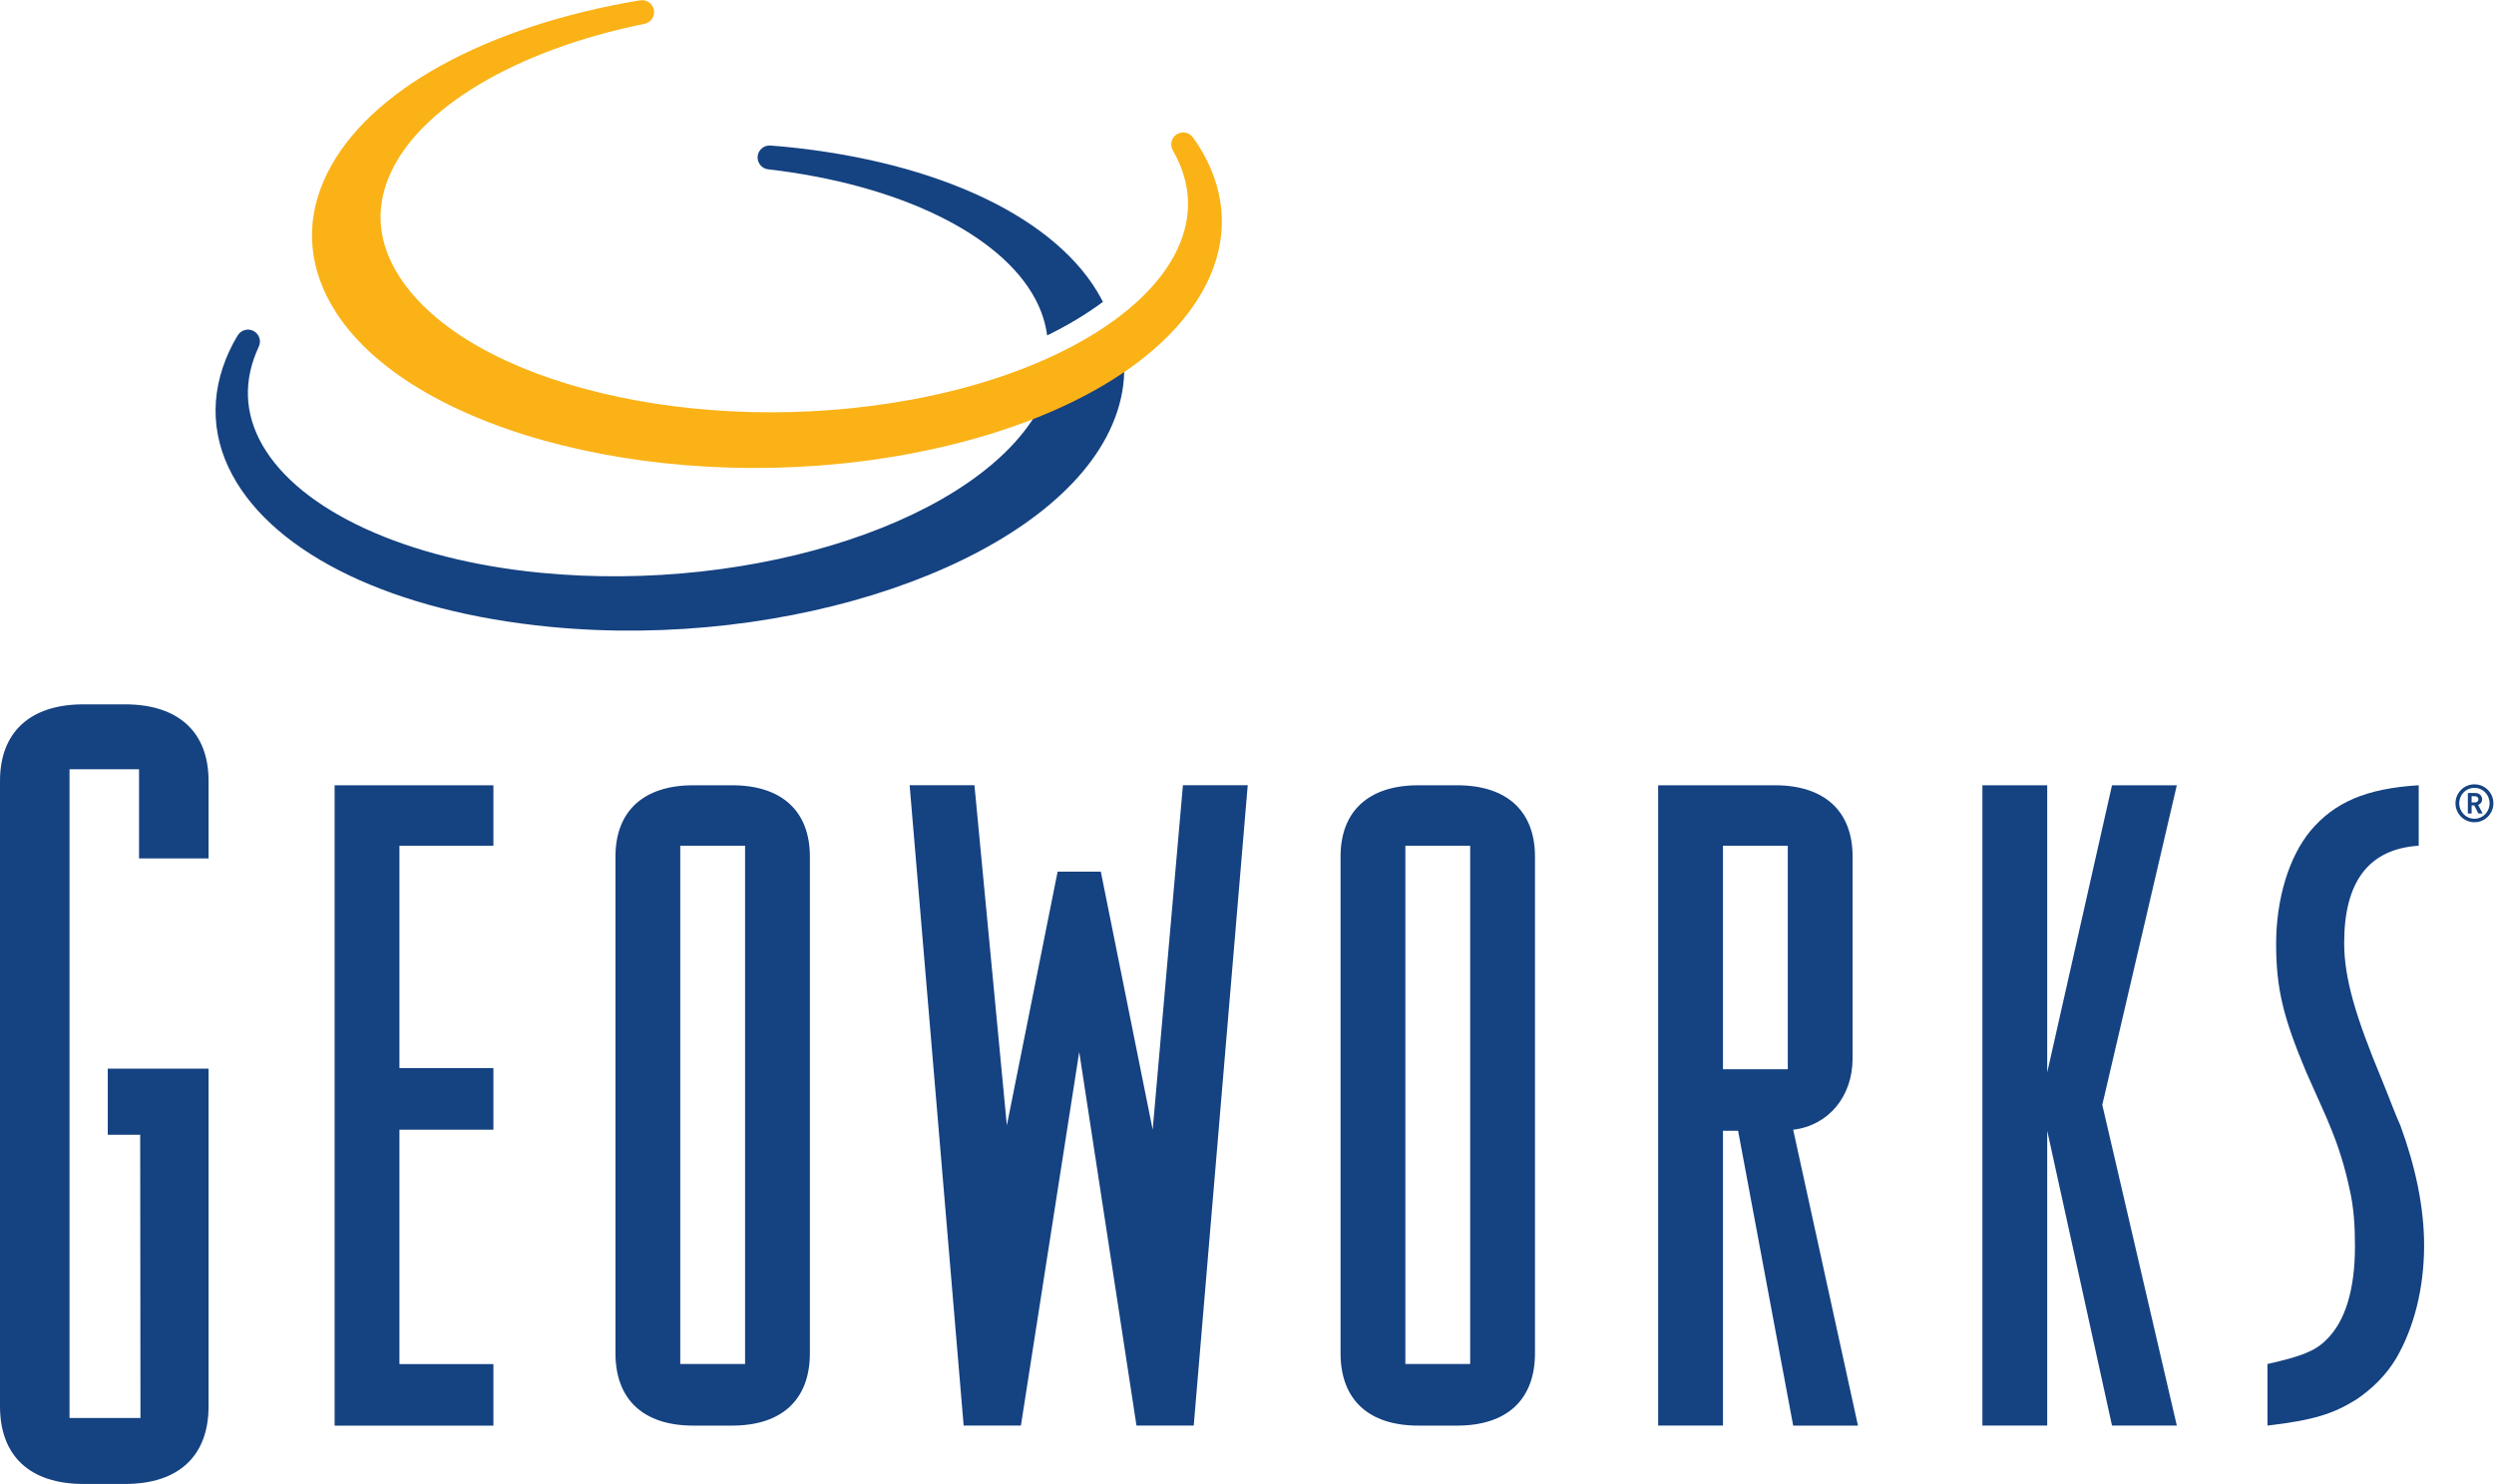
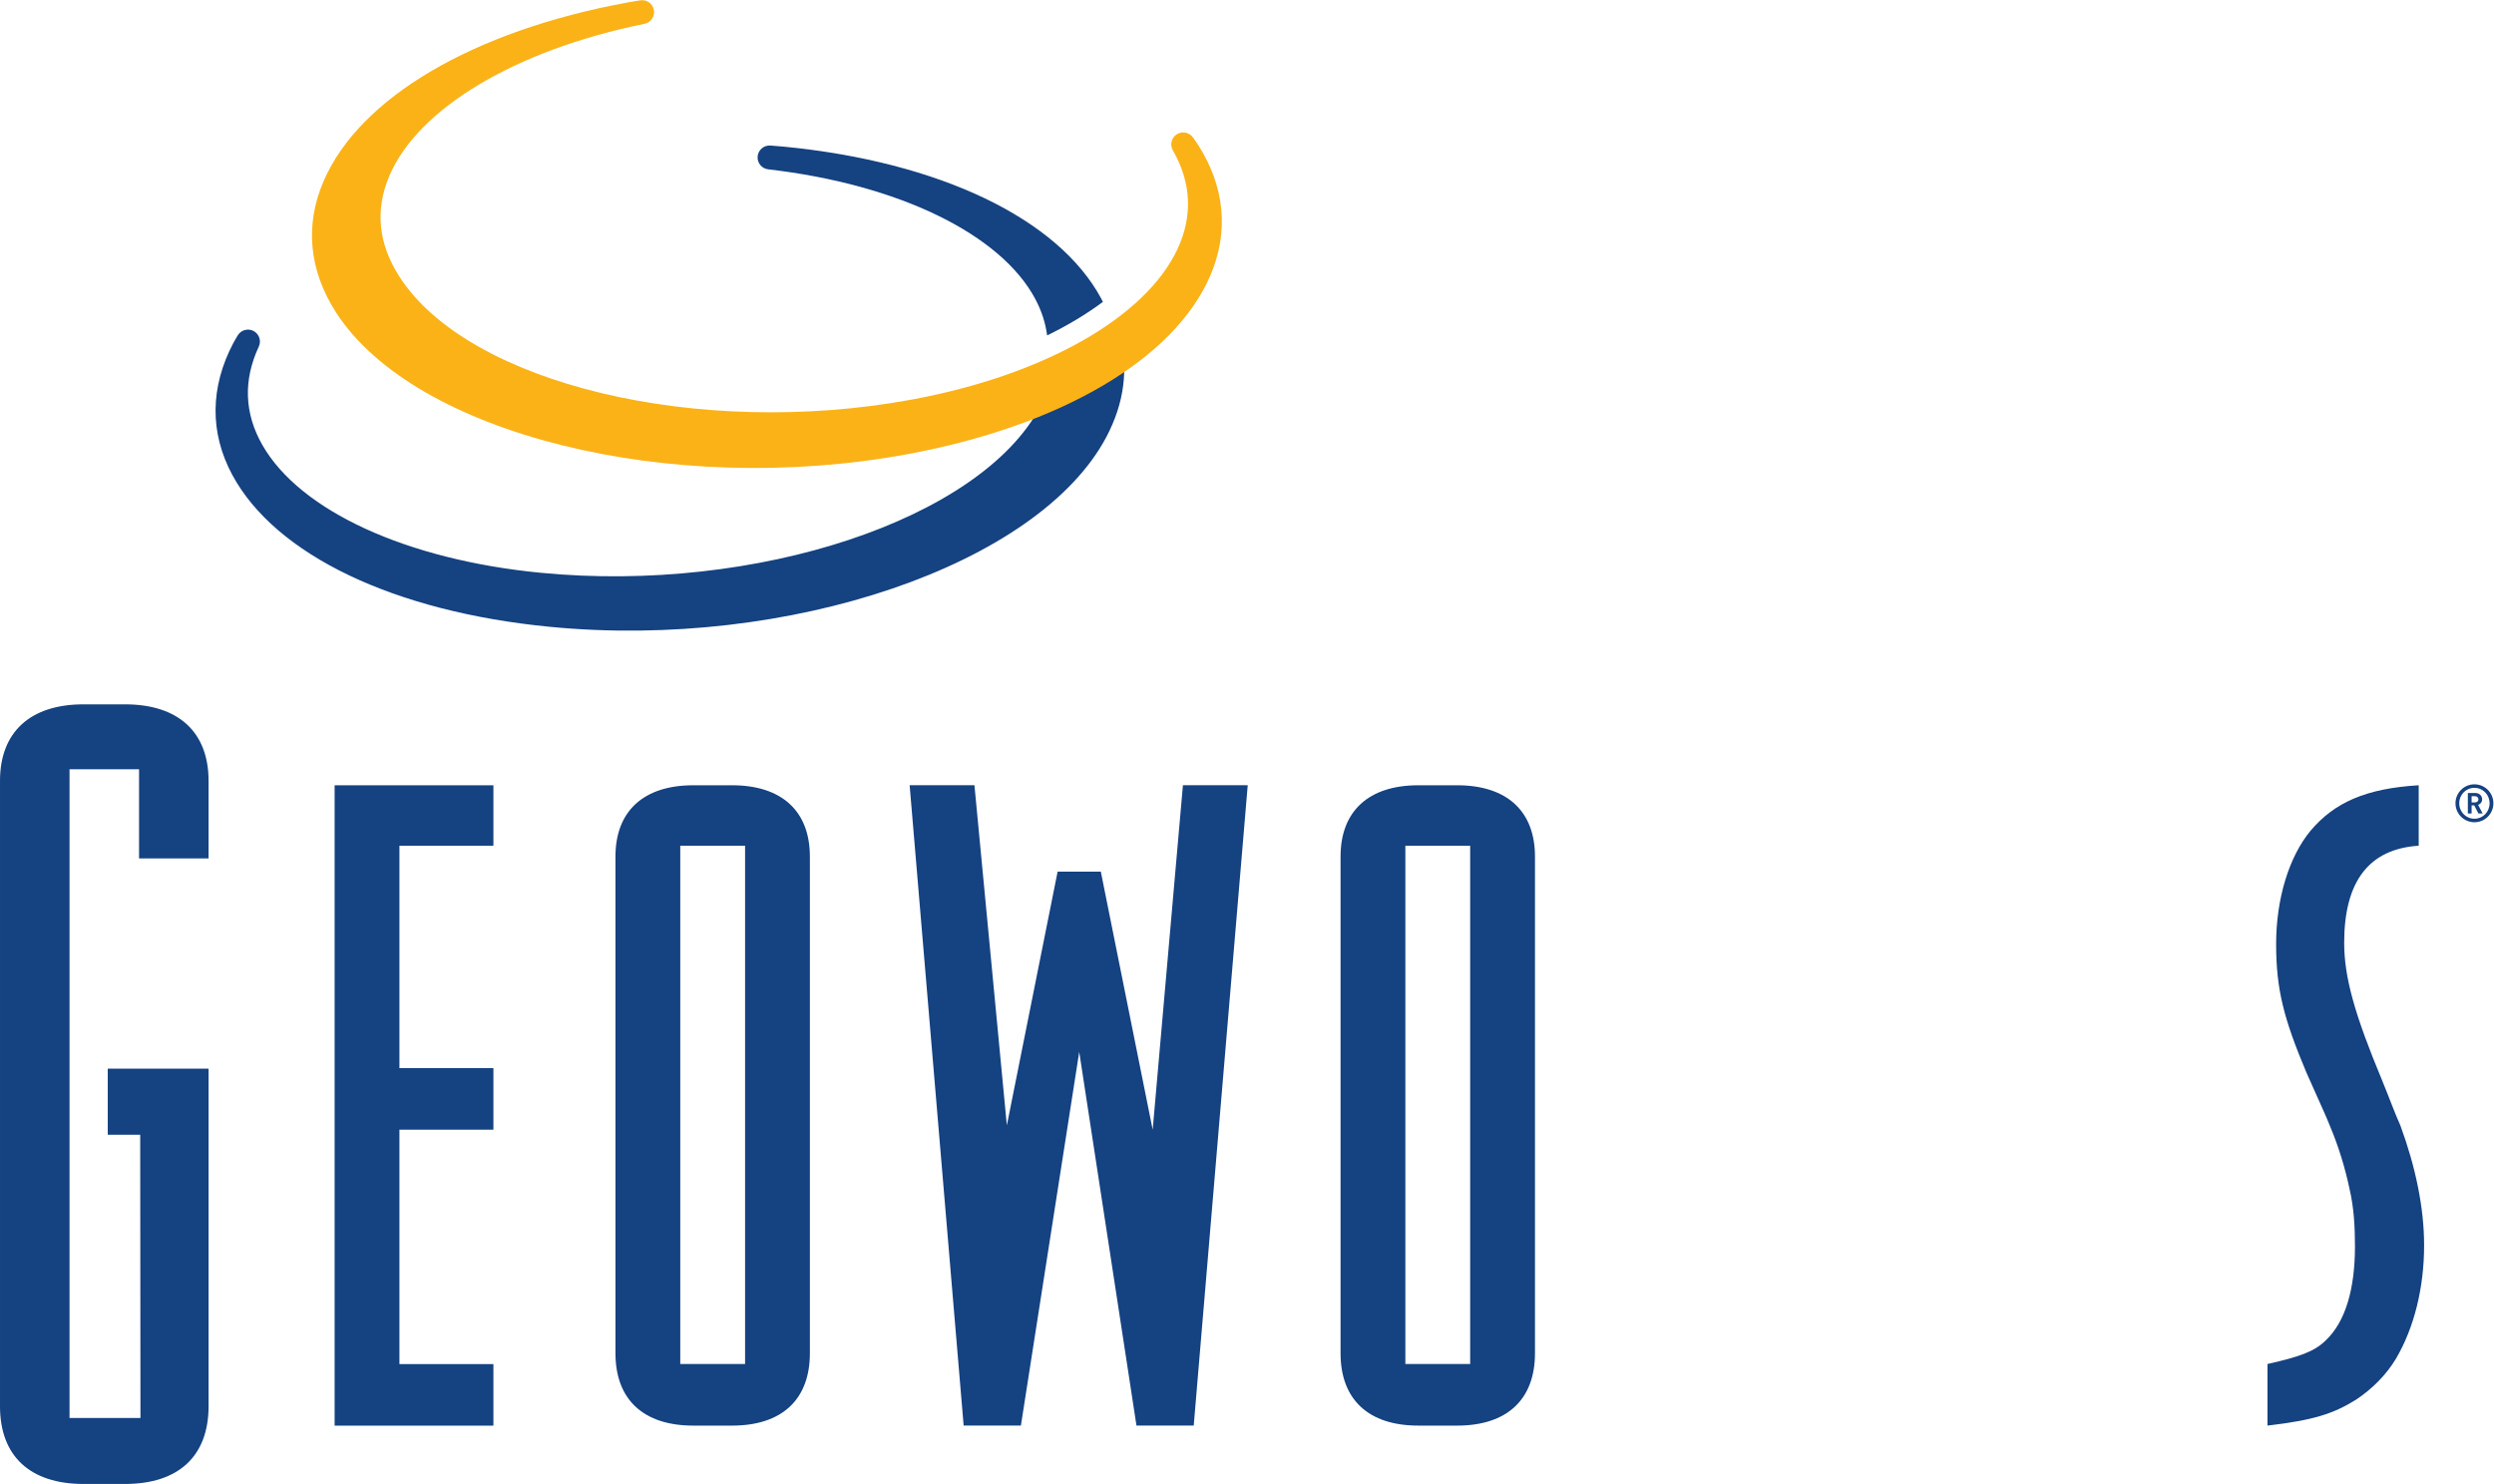
<svg xmlns="http://www.w3.org/2000/svg" width="242.97" height="144.61" version="1.1" viewBox="0 0 242.97 144.61">
  <g transform="matrix(1.333 0 0 -1.333 0 144.61)">
    <g transform="scale(.1)">
      <path d="m561.41 961.06c95.434-11.016 170.3-47.469 195.4-95.137 4.55-8.633 7.336-17.422 8.48-26.297 15.242 7.449 28.871 15.652 40.75 24.52-0.41 0.8-0.773 1.601-1.203 2.402-31.484 58.496-118.2 100.02-231.95 111.09l-7.797 0.644-1.992 0.157c-4.746 0.371-8.922-3.125-9.375-7.872-0.457-4.726 2.957-8.964 7.683-9.511" fill="#154281" />
      <path d="m770.04 818.05c-1.133-10.098-4.41-20.305-9.84-30.571-43.531-82.265-207.36-136.71-365.22-121.35-97.864 9.512-175.73 45.273-203.2 93.359-13.211 23.113-14.097 47.344-2.621 72.012 1.969 4.219 0.25 9.207-3.875 11.387-4.117 2.168-9.226 0.683-11.597-3.321l-0.946-1.601-2.148-3.75c-17.117-32.364-17.402-65.742-0.832-96.524 31.48-58.496 118.21-100.02 231.98-111.07 174.85-17.031 357.37 45.262 406.87 138.83 13.145 24.867 16.344 50.332 9.602 74.766l-48.18-22.164" fill="#154281" />
      <path d="m467.87 1084.6-2.504-0.41-7.16-1.23c-112.4-20.7-195.26-69.45-221.66-130.43-13.891-32.082-10.77-65.292 9.023-96.054 57.278-89.024 244.44-135.56 417.22-103.73 112.41 20.703 195.29 69.453 221.67 130.43 13.89 32.07 10.769 65.293-9.02 96.055-0.011 0.019-2.855 4.121-2.855 4.121l-0.75 1.035c-2.707 3.781-7.91 4.785-11.82 2.266-3.911-2.52-5.176-7.657-2.86-11.68 13.528-23.594 14.703-47.813 3.516-71.973-23.281-50.234-97.813-92.5-194.51-110.31-155.97-28.731-323.85 11.582-374.22 89.863-15.429 23.965-17.945 48.691-7.488 73.477 20.945 49.613 92.441 92.303 186.59 111.4 4.664 0.95 7.703 5.46 6.844 10.14-0.868 4.69-5.332 7.81-10.028 7.03" fill="#fab217" />
      <path d="m497.17 466.58h47.363v-378.91h-47.363zm9.477-423.93h28.414c36.312 0 56.839 18.945 56.839 52.891v363.14c0 33.164-20.527 52.09-56.839 52.09h-28.418c-36.313 0-56.836-18.926-56.836-52.09v-363.14c0-33.945 20.523-52.891 56.84-52.891" fill="#154281" />
      <path d="m712.17 510.78 23.683-248.65 37.106 185.51h31.57l37.903-188.67 22.101 251.82h47.363l-39.464-468.12h-41.844l-41.84 273.16-42.625-273.16h-41.844l-39.472 468.12h47.363" fill="#154281" />
      <path d="m1027.1 466.58h47.37v-378.91h-47.37zm9.47-423.93h28.42c36.32 0 56.84 18.945 56.84 52.891v363.14c0 33.164-20.52 52.09-56.84 52.09h-28.42c-36.31 0-56.83-18.926-56.83-52.09v-363.14c0-33.945 20.52-52.891 56.83-52.891" fill="#154281" />
-       <path d="m1306.6 303.18h-47.37v163.4h47.37zm-47.37-260.53v215.53h11.06l40.25-215.53h47.36l-47.36 216.31c26.06 3.164 43.42 24.473 43.42 52.109v147.62c0 33.164-20.53 52.09-56.84 52.09h-85.26v-468.12h47.37" fill="#154281" />
-       <path d="m1496.2 510.78v-209.96l47.35 209.96h47.37l-54.47-233.65 54.47-234.47h-47.37l-47.35 215.53v-215.53h-47.37v468.12h47.37" fill="#154281" />
      <path d="m1767.7 466.58c-36.33-2.363-54.47-26.035-54.47-71.035 0-25.274 7.89-52.891 27.63-100.25 5.52-13.438 9.47-24.492 13.42-33.164 11.05-30 17.37-60 17.37-87.637 0-30.781-7.1-59.98-20.54-82.89-7.1-11.836-17.34-22.109-29.19-30-16.58-10.254-30.8-14.98-64.75-18.945v45.02c24.49 5.508 34.74 9.453 42.65 17.344 14.21 13.437 21.3 37.109 21.3 68.691 0 14.199-0.78 28.418-3.94 41.836-3.15 15-7.9 30.801-14.21 45.801-2.37 6.308-8.68 19.726-17.37 39.472-16.58 39.453-22.1 60.782-22.1 93.926 0 33.145 9.47 63.945 25.25 82.91 17.37 20.508 40.27 30.782 78.95 33.125v-44.199" fill="#154281" />
      <path d="m152.43 303.59v-246.86c0-36.406-22.016-56.738-60.965-56.738h-30.488c-38.961 0-60.973 20.332-60.973 56.738v457.3c0 35.566 22.012 55.898 60.973 55.898h30.488c38.949 0 60.965-20.332 60.965-55.898v-56.758h-50.805v65.215h-50.808v-474.24h51.836l-0.187 207.05h-23.707v48.281h73.672" fill="#154281" />
      <path d="m360.6 510.76v-44.199h-68.675v-162.58h68.675v-45h-68.675v-171.37h68.675v-45h-116.04v468.14h116.04" fill="#154281" />
      <path d="m1819.5 497.6c0-6.309-4.87-11.289-11.07-11.289s-11.1 4.98-11.1 11.289c0 6.308 4.9 11.289 11.1 11.289s11.07-4.981 11.07-11.289zm2.79 0c0 7.656-6.2 13.867-13.86 13.867-7.65 0-13.85-6.211-13.85-13.867 0-7.657 6.2-13.868 13.85-13.868 7.66 0 13.86 6.211 13.86 13.868zm-7.85-7.461-3.33 6.308c1.65 0.567 2.95 1.953 2.95 4.063 0 2.48-1.99 4.59-4.82 4.59h-5.63v-14.961h2.75v5.937h1.92l3.06-5.937zm-3.1 10.371c0-1.27-0.99-2.266-2.45-2.266h-2.53v4.531h2.53c1.46 0 2.45-0.996 2.45-2.265" fill="#154281" />
    </g>
  </g>
</svg>